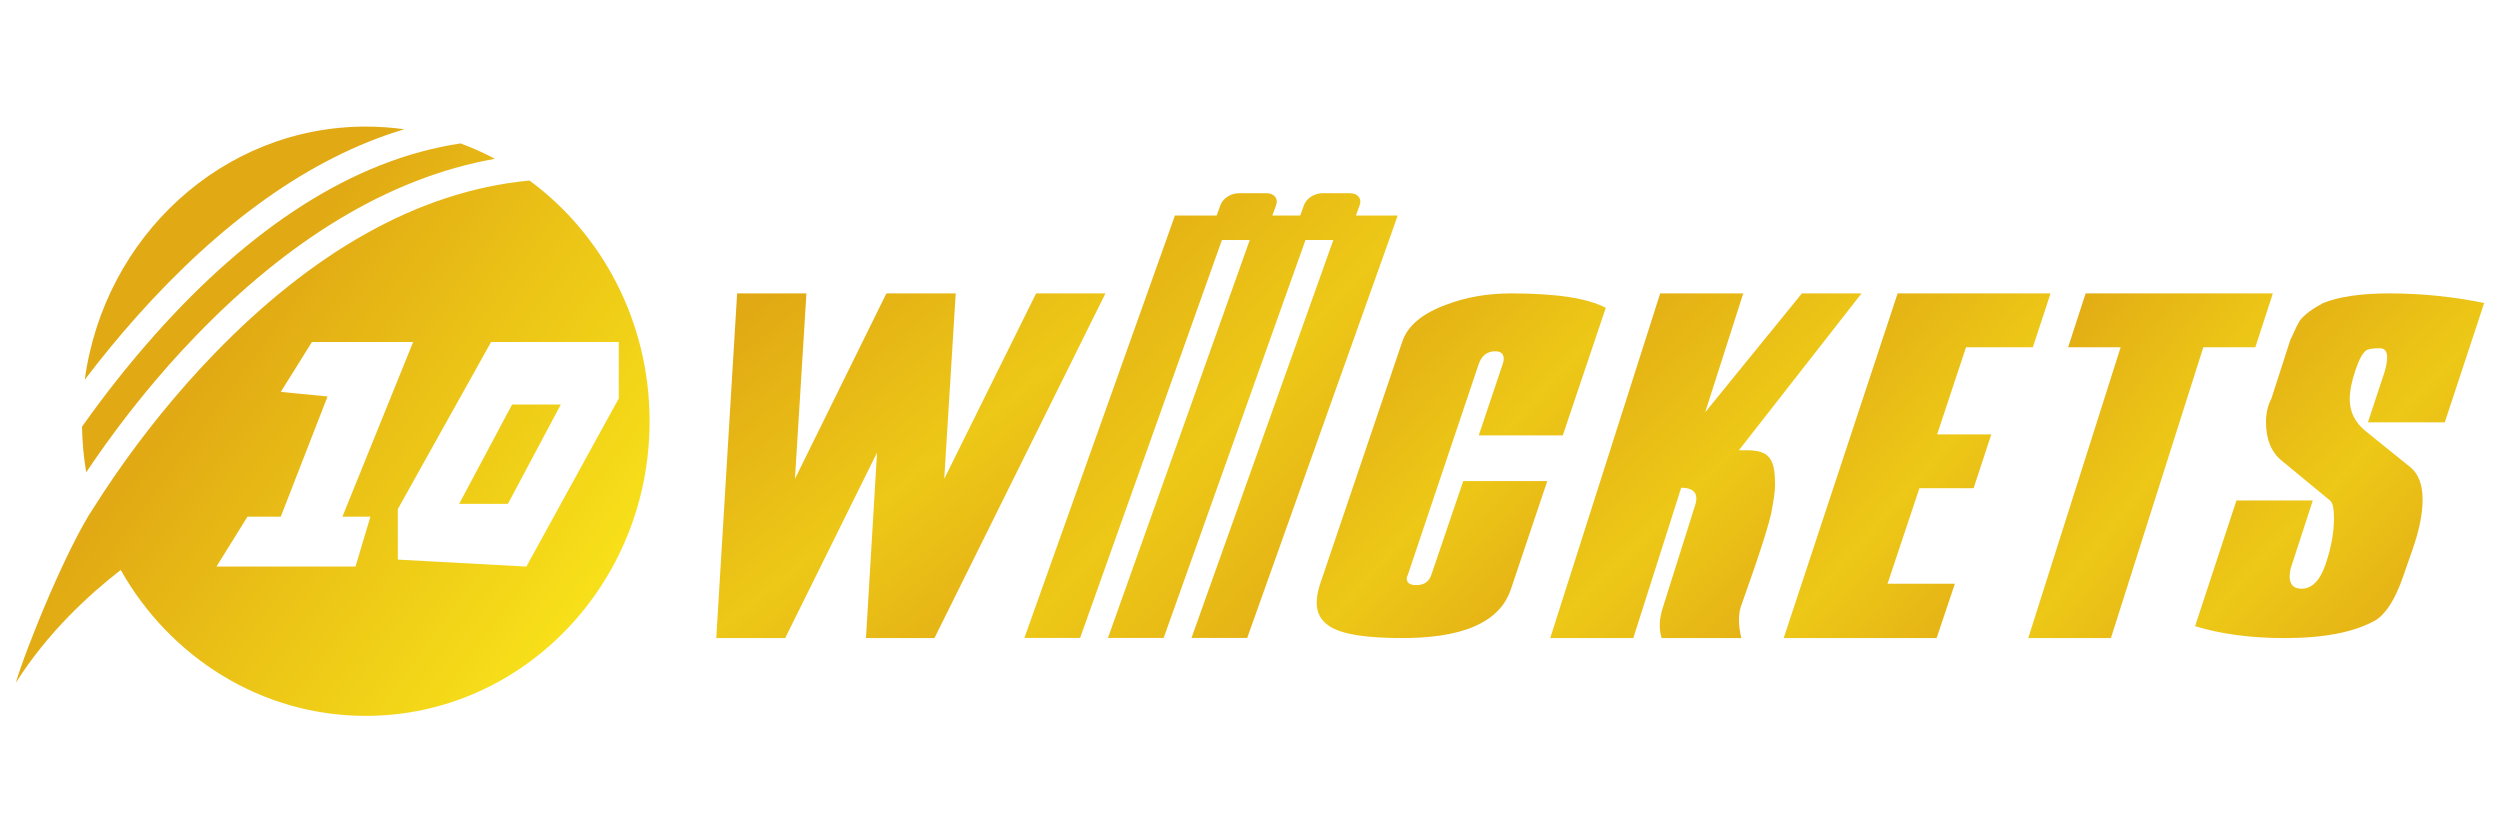
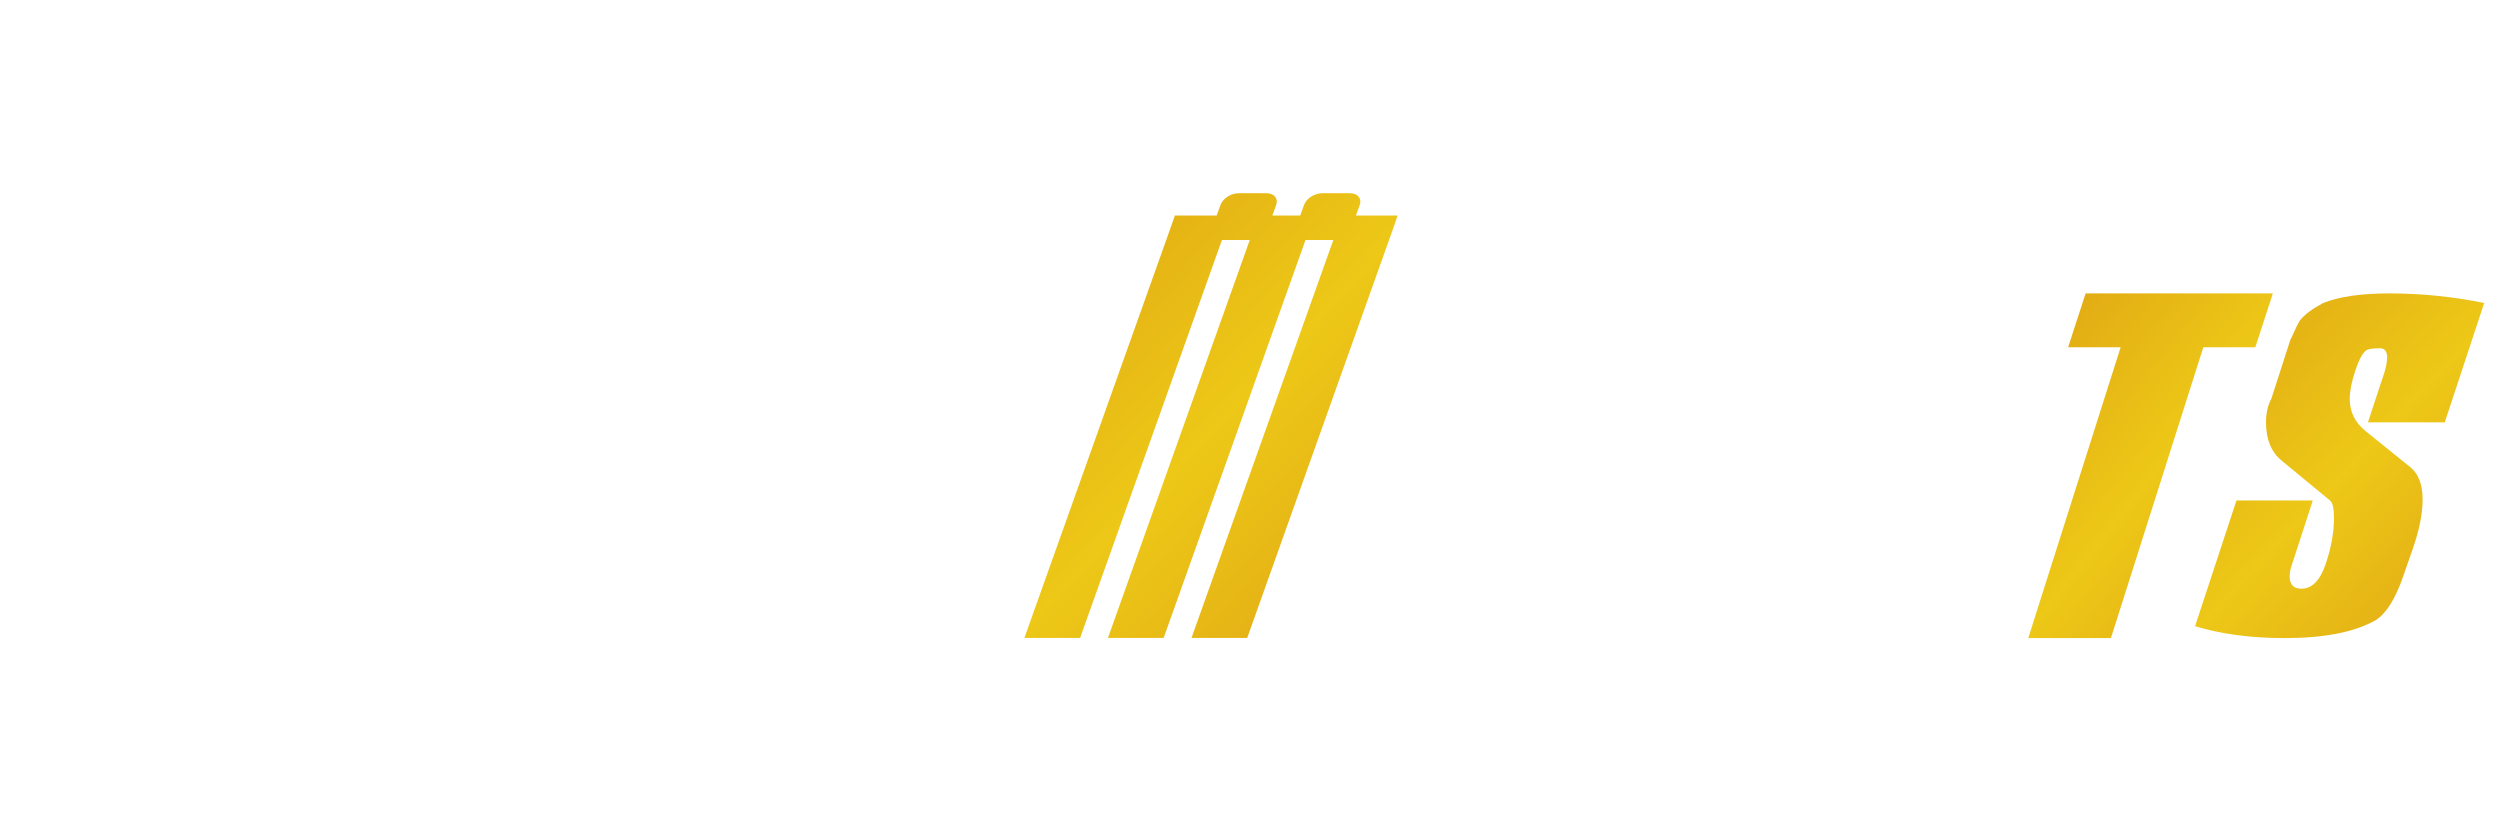
<svg xmlns="http://www.w3.org/2000/svg" fill="none" height="53" viewBox="0 0 158 53" width="158">
-   <path clip-rule="evenodd" d="M69.863 18.543L59.058 40.327H54.73L55.429 28.606L49.623 40.327H45.269L46.586 18.543H50.967L50.241 30.264L56.02 18.543H60.402L59.676 30.264L65.482 18.543H69.863Z" fill="url(#paint0_linear_1658_241)" fill-rule="evenodd" />
  <path clip-rule="evenodd" d="M87.919 14.8L88.334 13.621H85.694L85.935 12.957C86.084 12.539 85.804 12.211 85.312 12.211H83.569C83.071 12.211 82.561 12.545 82.415 12.957L82.173 13.621H80.413L80.654 12.957C80.803 12.539 80.523 12.211 80.032 12.211H78.288C77.79 12.211 77.281 12.545 77.134 12.957L76.893 13.621H74.253L73.837 14.8L64.741 40.319H68.262L77.225 15.17H78.985L70.022 40.319H73.542L82.506 15.17H84.266L75.302 40.319H78.823L87.919 14.8Z" fill="url(#paint1_linear_1658_241)" fill-rule="evenodd" />
-   <path clip-rule="evenodd" d="M95.479 37.266C94.763 39.362 92.371 40.382 88.304 40.324C86.576 40.305 85.322 40.143 84.542 39.838C83.658 39.495 83.215 38.914 83.215 38.095C83.215 37.733 83.289 37.333 83.436 36.894L88.62 21.602C88.957 20.591 89.885 19.81 91.402 19.258C92.645 18.781 94.015 18.543 95.511 18.543C98.356 18.543 100.348 18.848 101.485 19.457L98.766 27.518H93.456L94.974 23.002C95.013 22.902 95.035 22.795 95.037 22.688C95.037 22.364 94.858 22.202 94.499 22.202C93.993 22.202 93.646 22.469 93.456 23.002L88.968 36.351C88.93 36.411 88.909 36.48 88.905 36.551C88.905 36.837 89.105 36.98 89.505 36.98C89.99 36.98 90.306 36.77 90.453 36.351L92.477 30.405H97.787L95.479 37.266Z" fill="url(#paint2_linear_1658_241)" fill-rule="evenodd" />
-   <path clip-rule="evenodd" d="M117.649 18.543L109.896 28.458H110.445C111.928 28.458 112.183 29.149 112.183 30.648C112.183 30.964 112.12 31.457 111.997 32.128C111.894 32.878 111.235 34.95 110.02 38.344C109.854 38.876 109.865 39.537 110.051 40.327H105.016C104.831 39.735 104.861 39.074 105.109 38.344L107.117 31.98C107.174 31.828 107.204 31.669 107.209 31.507C107.209 31.053 106.889 30.826 106.252 30.826L103.224 40.327H97.974L104.924 18.543H110.174L107.765 26.061L113.881 18.543H117.649Z" fill="url(#paint3_linear_1658_241)" fill-rule="evenodd" />
-   <path clip-rule="evenodd" d="M122.394 40.327H112.73L119.931 18.543H129.595L128.475 21.947H124.252L122.427 27.452H125.851L124.731 30.855H121.307L119.291 36.893H123.548L122.394 40.327Z" fill="url(#paint4_linear_1658_241)" fill-rule="evenodd" />
  <path clip-rule="evenodd" d="M142.537 21.947H139.25L133.41 40.327H128.185L134.025 21.947H130.705L131.812 18.543H143.644L142.537 21.947Z" fill="url(#paint5_linear_1658_241)" fill-rule="evenodd" />
  <path clip-rule="evenodd" d="M152.455 34.779C151.937 36.282 151.657 37.062 151.615 37.12C151.2 38.121 150.724 38.805 150.184 39.171C148.856 39.941 146.925 40.327 144.394 40.327C142.257 40.327 140.369 40.076 138.729 39.575L141.344 31.63H146.168L144.862 35.646C144.757 35.935 144.706 36.195 144.706 36.426C144.706 36.946 144.955 37.206 145.452 37.206C146.117 37.206 146.625 36.691 146.978 35.661C147.33 34.63 147.507 33.653 147.507 32.728C147.507 32.131 147.424 31.765 147.257 31.631L144.207 29.117C143.544 28.578 143.212 27.769 143.211 26.69C143.211 26.112 143.326 25.612 143.554 25.188L144.736 21.519C145.047 20.825 145.255 20.402 145.358 20.247C145.65 19.881 146.137 19.516 146.822 19.15C147.839 18.745 149.24 18.543 151.024 18.543C153.031 18.544 155.033 18.748 157 19.15L154.51 26.69H149.654L150.713 23.483C150.816 23.117 150.868 22.819 150.868 22.588C150.868 22.203 150.713 22.01 150.402 22.01C149.945 22.01 149.654 22.058 149.53 22.154C149.302 22.328 149.074 22.761 148.845 23.454C148.617 24.148 148.502 24.735 148.503 25.217C148.503 26.026 148.835 26.7 149.498 27.239L152.362 29.55C152.86 29.974 153.109 30.648 153.109 31.573C153.109 32.478 152.891 33.547 152.455 34.779Z" fill="url(#paint6_linear_1658_241)" fill-rule="evenodd" />
-   <path clip-rule="evenodd" d="M5.95 32.038C6.341 31.418 6.782 30.747 7.273 30.036C9.078 27.422 11.172 24.808 13.531 22.371C19.639 16.059 26.332 12.081 33.465 11.41C38.056 14.782 41.054 20.339 41.054 26.622C41.054 36.906 33.023 45.243 23.117 45.243C16.513 45.243 10.743 41.539 7.63 36.023C5.646 37.56 3.009 39.973 1 43.151C1.651 40.934 4.252 34.547 5.95 32.038ZM5.183 26.97C6.608 24.947 8.146 23.006 9.79 21.155C15.778 14.433 22.268 10.088 29.111 9.065C29.855 9.339 30.58 9.663 31.28 10.036C24.507 11.24 18.183 15.228 12.406 21.198C9.981 23.704 7.83 26.388 5.977 29.072C5.794 29.337 5.618 29.596 5.448 29.85C5.288 28.898 5.2 27.935 5.183 26.97ZM5.356 24C6.584 14.957 14.068 8 23.117 8C23.93 8 24.742 8.056 25.548 8.17C19.543 9.968 13.875 14.132 8.619 20.031C7.472 21.319 6.384 22.648 5.356 24ZM19.716 21.614L17.745 24.768L20.702 25.057L17.745 32.654H15.641L13.681 35.807H22.467L23.41 32.654H21.641L26.112 21.614H19.716ZM25.143 35.367L33.267 35.807L39.107 25.181V21.614H31.037L25.143 32.173V35.367ZM29.019 31.843L32.364 25.566H35.443L32.099 31.843H29.019Z" fill="url(#paint7_linear_1658_241)" fill-rule="evenodd" />
  <defs>
    <linearGradient gradientUnits="userSpaceOnUse" id="paint0_linear_1658_241" x1="45.269" x2="61.642" y1="21.484" y2="42.305">
      <stop stop-color="#E1AA14" />
      <stop offset="0.546" stop-color="#EDC817" />
      <stop offset="1" stop-color="#E3AD15" />
    </linearGradient>
    <linearGradient gradientUnits="userSpaceOnUse" id="paint1_linear_1658_241" x1="64.741" x2="86.447" y1="16.006" y2="36.526">
      <stop stop-color="#E1AA14" />
      <stop offset="0.546" stop-color="#EDC817" />
      <stop offset="1" stop-color="#E3AD15" />
    </linearGradient>
    <linearGradient gradientUnits="userSpaceOnUse" id="paint2_linear_1658_241" x1="83.215" x2="100.036" y1="21.484" y2="37.374">
      <stop stop-color="#E1AA14" />
      <stop offset="0.546" stop-color="#EDC817" />
      <stop offset="1" stop-color="#E3AD15" />
    </linearGradient>
    <linearGradient gradientUnits="userSpaceOnUse" id="paint3_linear_1658_241" x1="97.974" x2="114.82" y1="21.484" y2="38.621">
      <stop stop-color="#E1AA14" />
      <stop offset="0.546" stop-color="#EDC817" />
      <stop offset="1" stop-color="#E3AD15" />
    </linearGradient>
    <linearGradient gradientUnits="userSpaceOnUse" id="paint4_linear_1658_241" x1="112.73" x2="129.422" y1="21.484" y2="36.038">
      <stop stop-color="#E1AA14" />
      <stop offset="0.546" stop-color="#EDC817" />
      <stop offset="1" stop-color="#E3AD15" />
    </linearGradient>
    <linearGradient gradientUnits="userSpaceOnUse" id="paint5_linear_1658_241" x1="128.185" x2="144.62" y1="21.484" y2="34.62">
      <stop stop-color="#E1AA14" />
      <stop offset="0.546" stop-color="#EDC817" />
      <stop offset="1" stop-color="#E3AD15" />
    </linearGradient>
    <linearGradient gradientUnits="userSpaceOnUse" id="paint6_linear_1658_241" x1="138.729" x2="155.551" y1="21.484" y2="37.373">
      <stop stop-color="#E1AA14" />
      <stop offset="0.546" stop-color="#EDC817" />
      <stop offset="1" stop-color="#E3AD15" />
    </linearGradient>
    <linearGradient gradientUnits="userSpaceOnUse" id="paint7_linear_1658_241" x1="15.299" x2="37.469" y1="20.7" y2="36.951">
      <stop stop-color="#E1AA14" />
      <stop offset="0.546" stop-color="#EDC817" />
      <stop offset="1" stop-color="#F7DF19" />
    </linearGradient>
  </defs>
</svg>